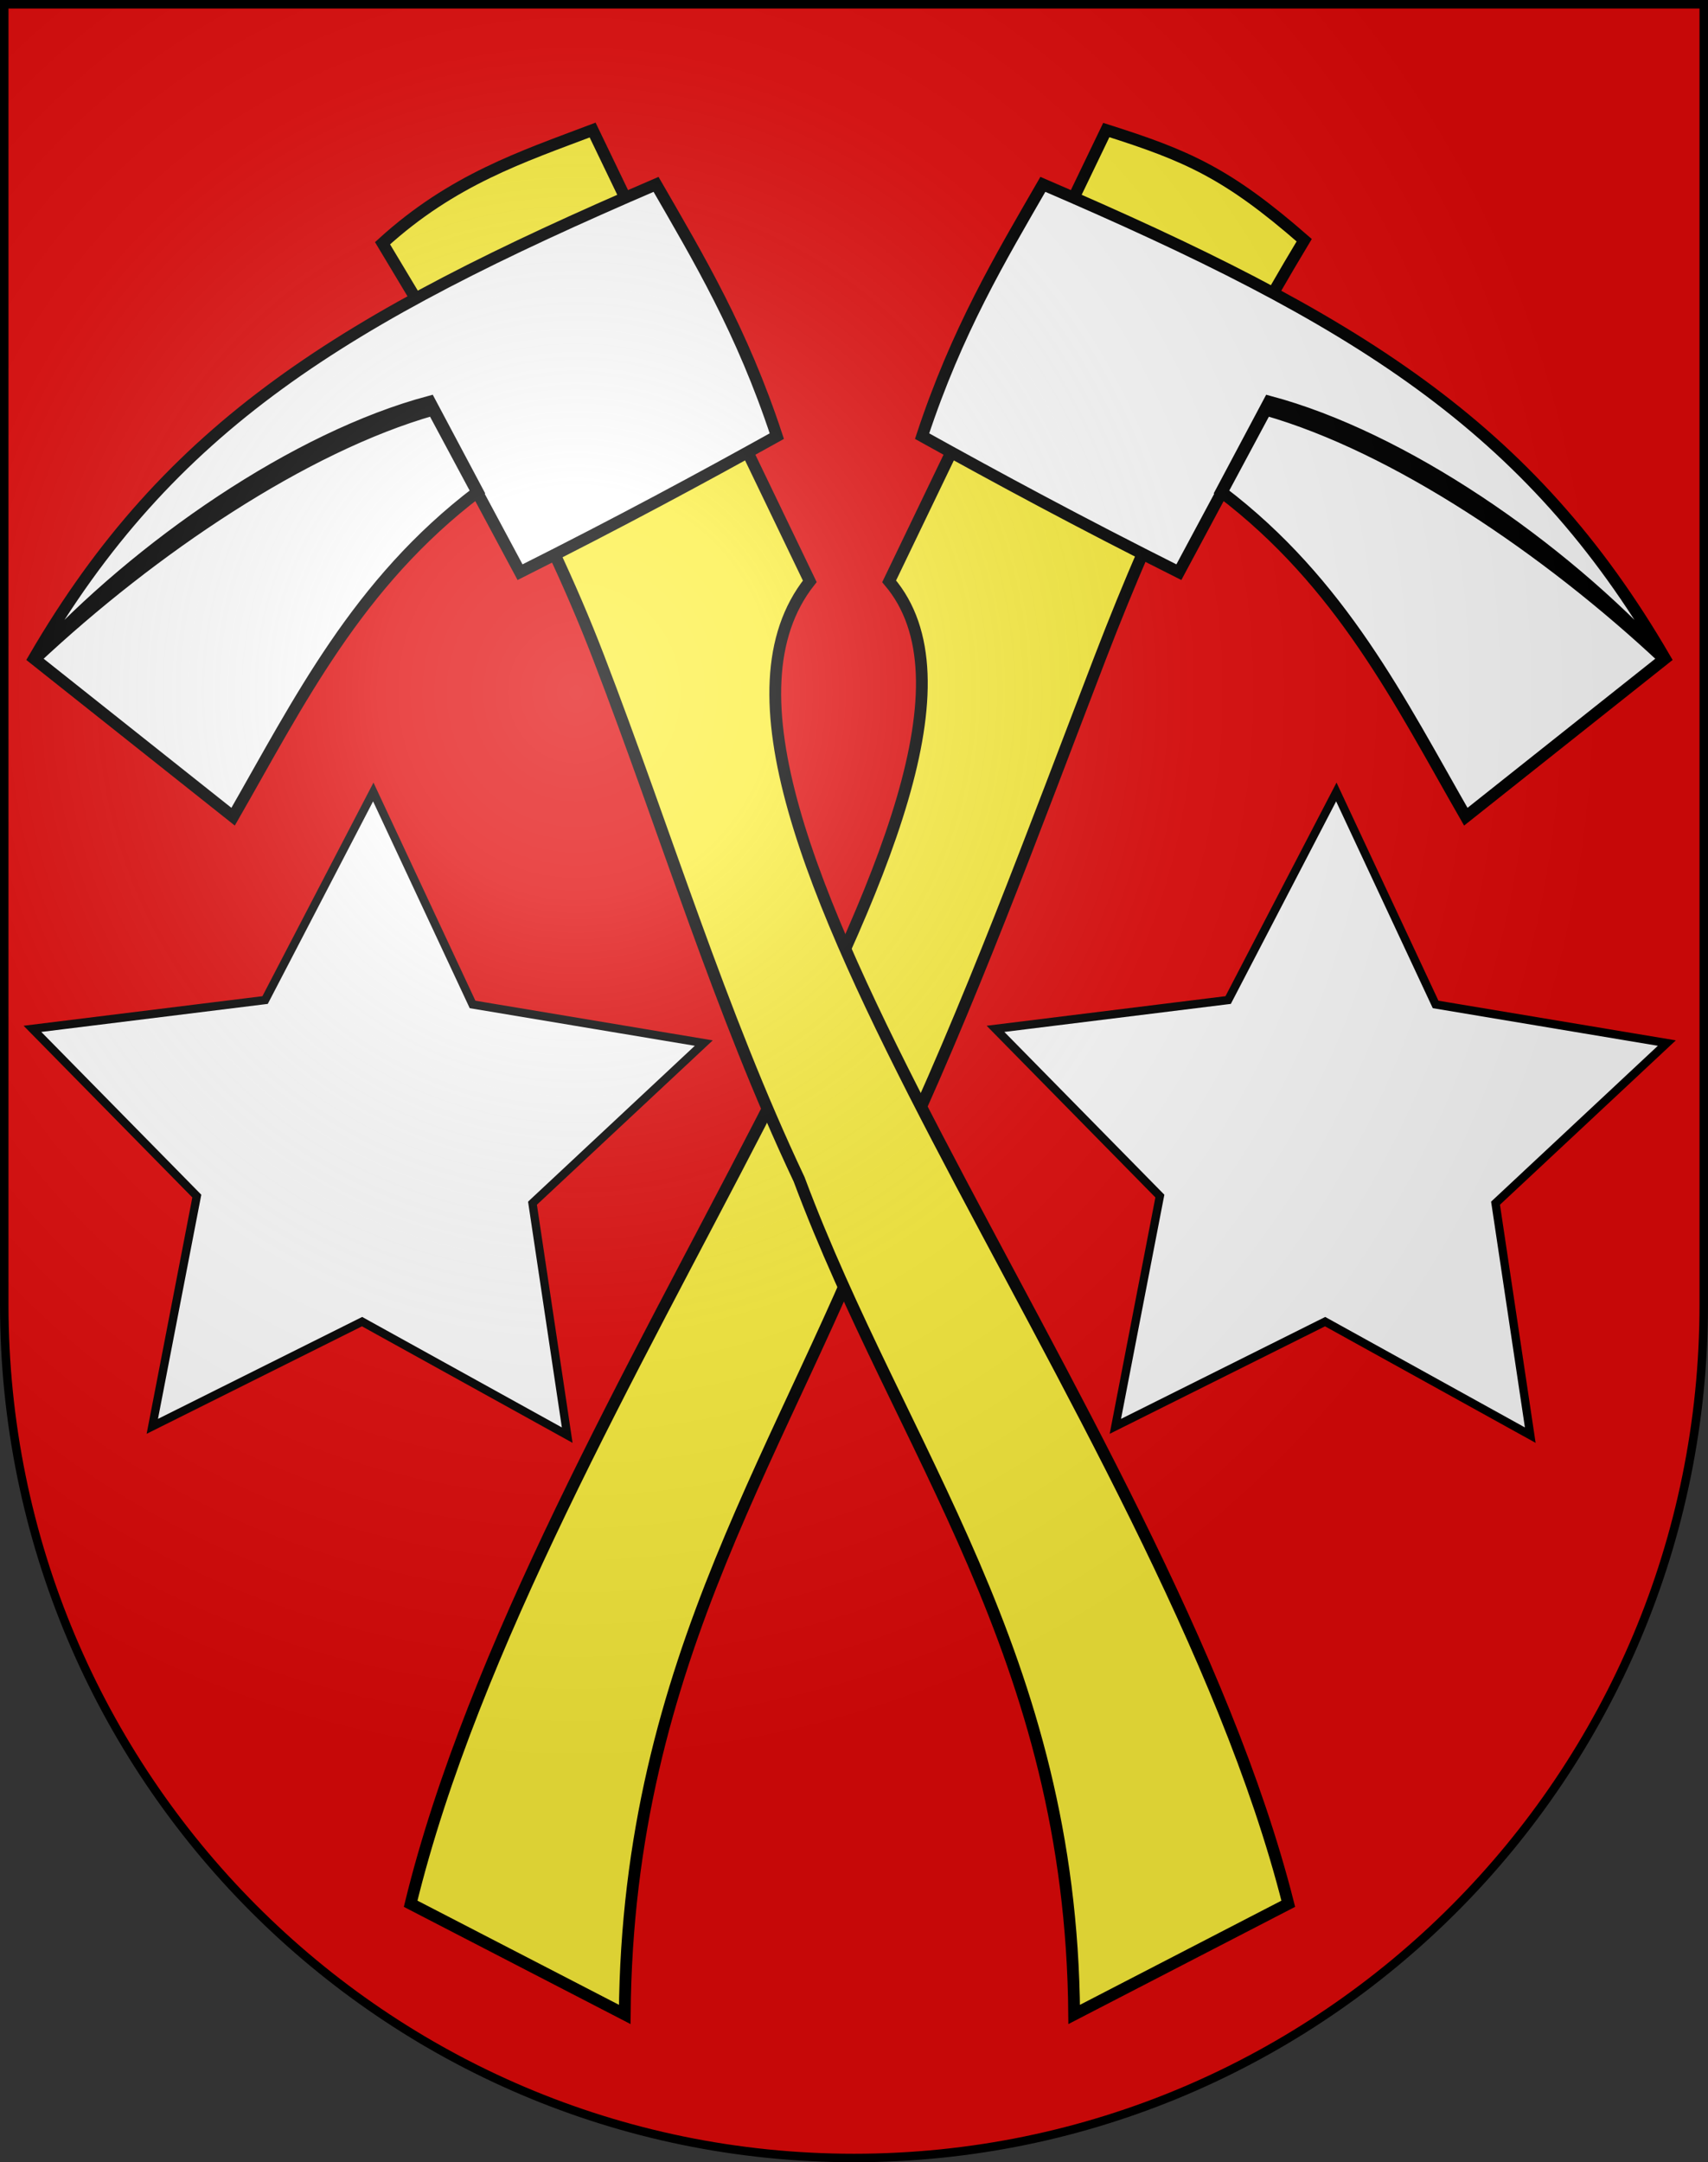
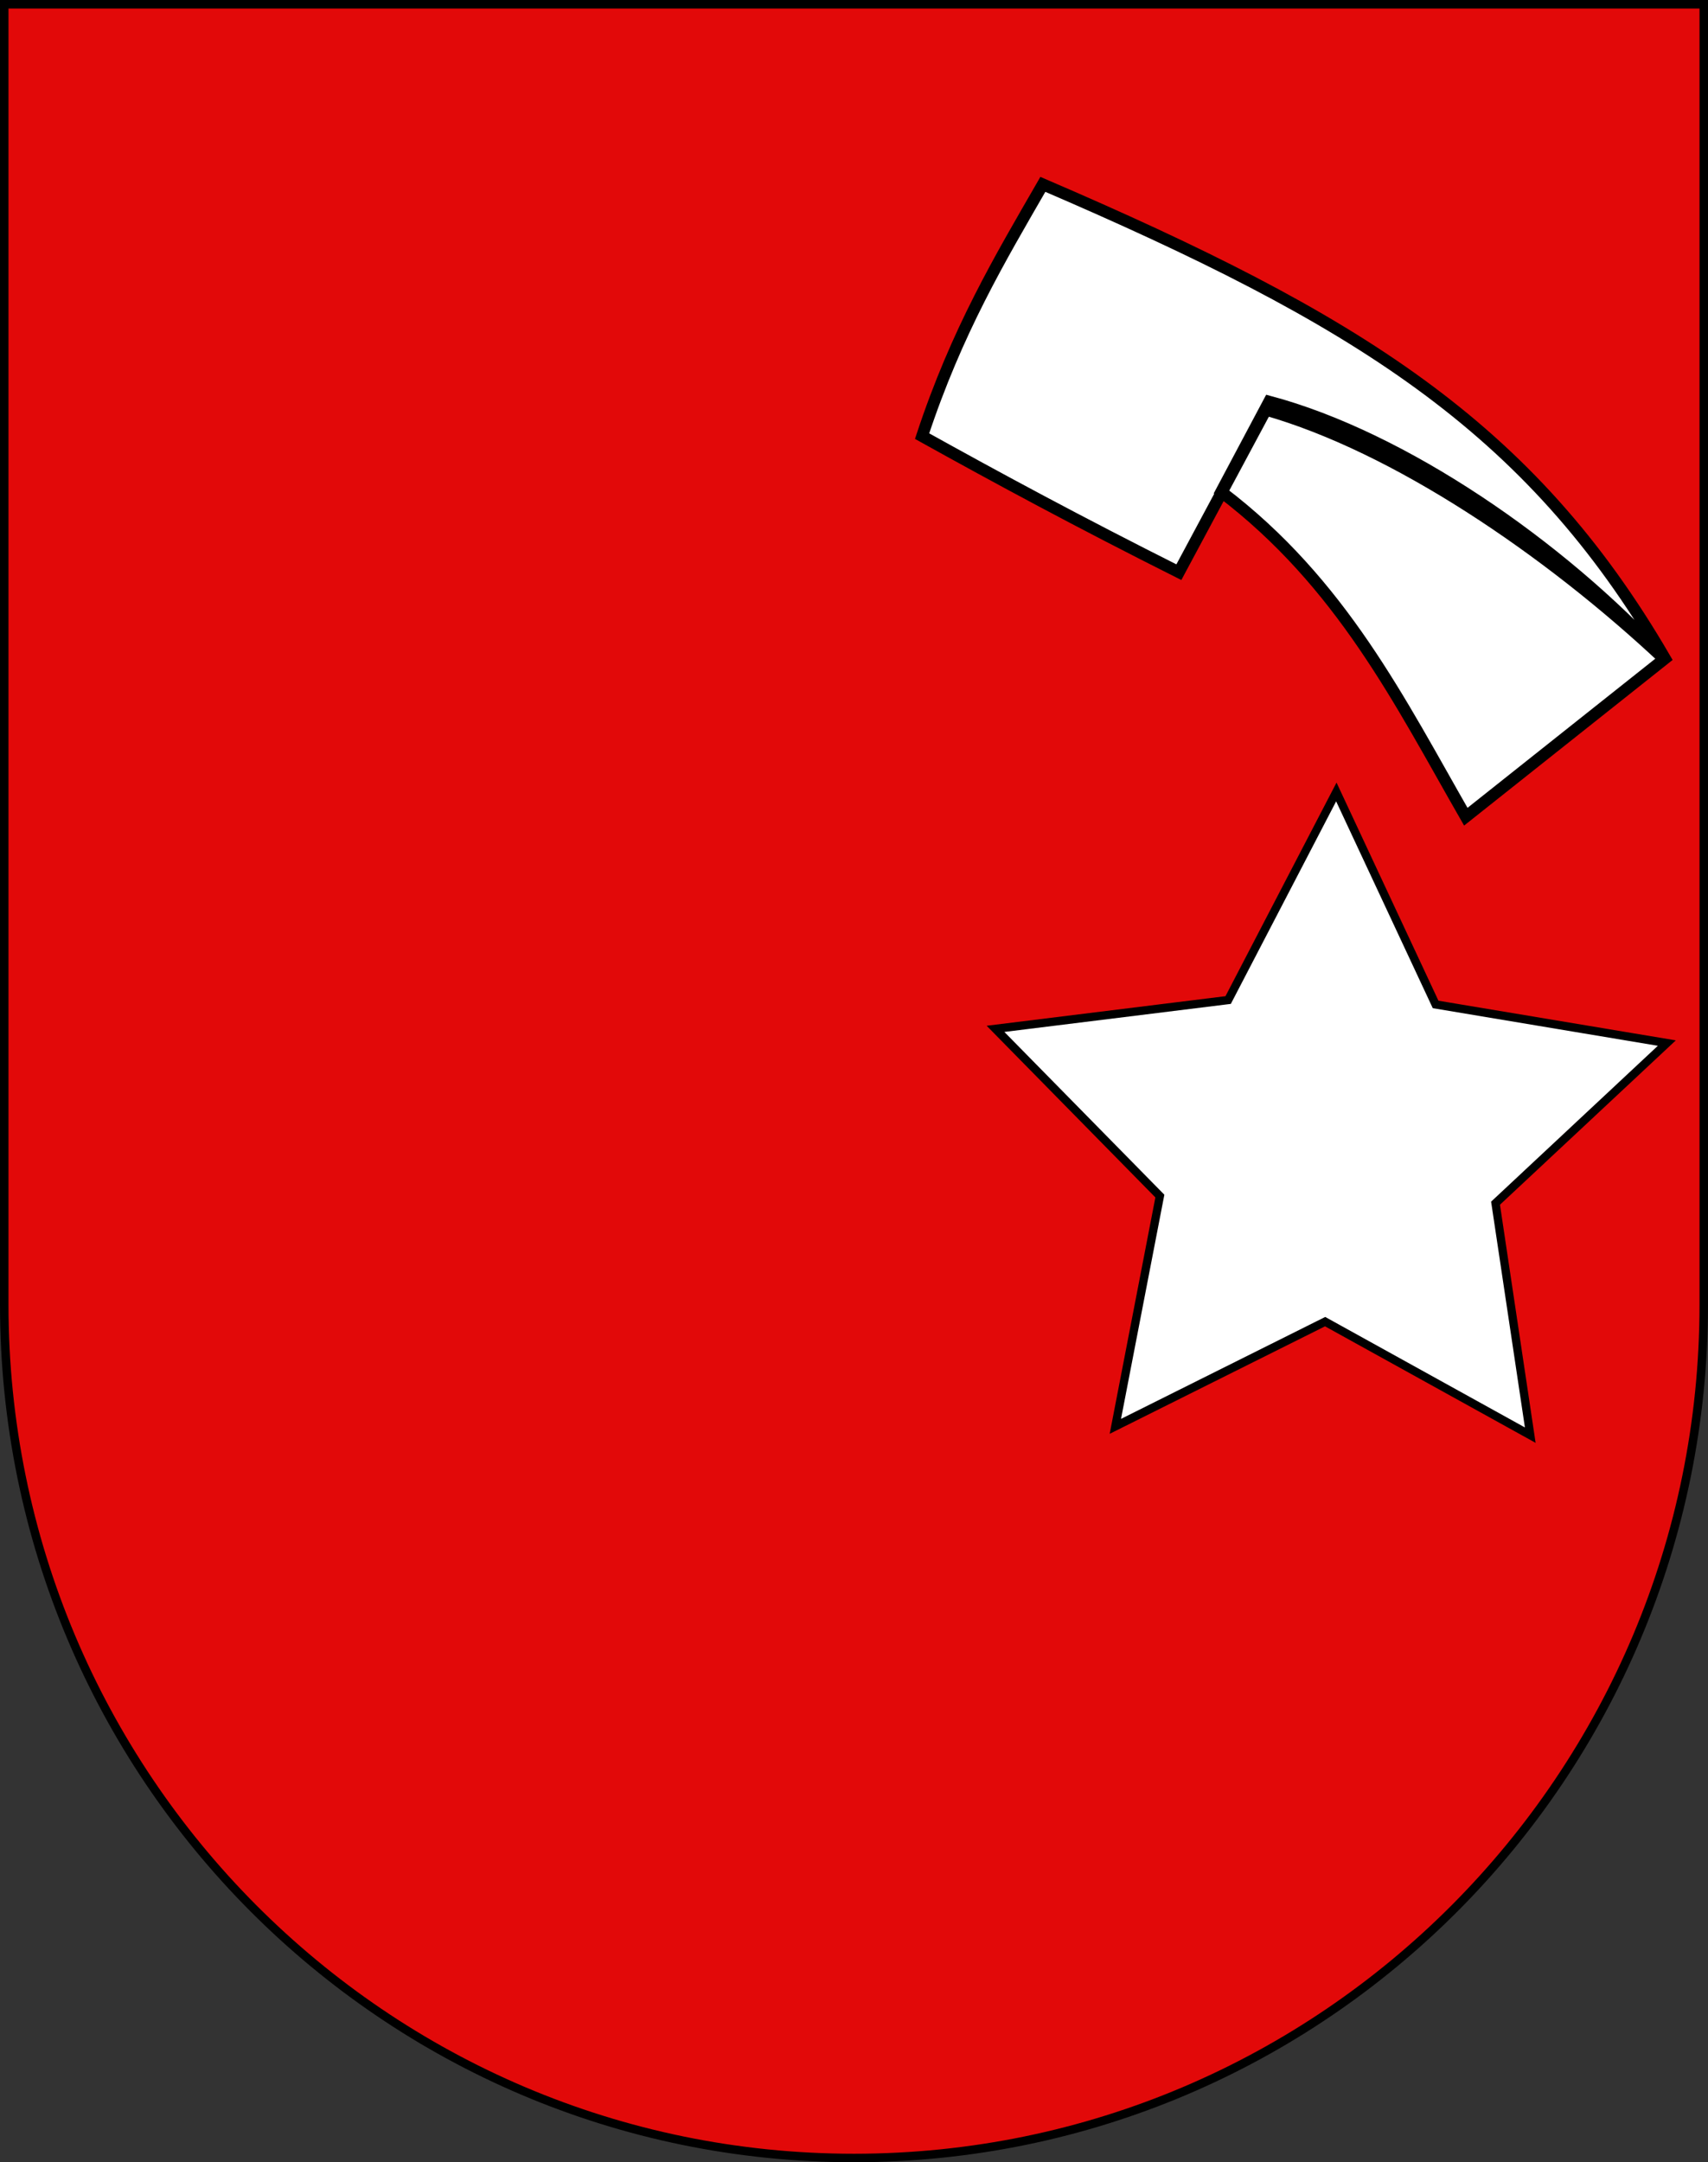
<svg xmlns="http://www.w3.org/2000/svg" xmlns:ns1="http://sodipodi.sourceforge.net/DTD/sodipodi-0.dtd" xmlns:ns2="http://www.inkscape.org/namespaces/inkscape" xmlns:xlink="http://www.w3.org/1999/xlink" height="763" width="603" version="1.0" id="svg20" ns1:version="0.32" ns2:version="0.44.1" ns1:docname="Rüti bei Büren-coat of arms.svg" ns1:docbase="F:\Mis Documentos\Mis imágenes\Encyclopédie\Escudos de Suiza">
  <rect width="100%" height="100%" fill="#333333" stroke="none" />
  <defs id="defs29">
    <linearGradient id="linearGradient2893">
      <stop style="stop-color:#ffffff;stop-opacity:0.314;" offset="0" id="stop2895" />
      <stop id="stop2897" offset="0.19" style="stop-color:#ffffff;stop-opacity:0.251;" />
      <stop style="stop-color:#6b6b6b;stop-opacity:0.125;" offset="0.6" id="stop2901" />
      <stop style="stop-color:#000000;stop-opacity:0.125;" offset="1" id="stop2899" />
    </linearGradient>
    <linearGradient id="linearGradient2955">
      <stop style="stop-color:white;stop-opacity:0;" offset="0" id="stop2965" />
      <stop style="stop-color:black;stop-opacity:0.646;" offset="1" id="stop2959" />
    </linearGradient>
    <radialGradient ns2:collect="always" xlink:href="#linearGradient2893" id="radialGradient3236" gradientUnits="userSpaceOnUse" gradientTransform="matrix(1.215,1.531577e-24,1.464684e-23,1.267,-839.192,-490.489)" cx="858.042" cy="579.933" fx="858.042" fy="579.933" r="300" />
  </defs>
  <ns1:namedview ns2:window-height="682" ns2:window-width="1024" ns2:pageshadow="2" ns2:pageopacity="0.0" guidetolerance="10.0" gridtolerance="10.0" objecttolerance="10.0" borderopacity="1.0" bordercolor="#666666" pagecolor="#ffffff" id="base" ns2:zoom="0.48301887" ns2:cx="403.94766" ns2:cy="415.44702" ns2:window-x="-4" ns2:window-y="-4" ns2:current-layer="layer2" showgrid="true" />
  <desc id="desc22">Coat of Arms of Canton of Freiburg (Fribourg)</desc>
  <g ns2:groupmode="layer" id="layer1" ns2:label="Fond écu" ns1:insensitive="true">
    <path id="path1899" d="M 1.5,1.5 L 1.5,460.368 C 1.5,626.678 135.815,761.5 301.5,761.5 C 467.185,761.5 601.5,626.678 601.5,460.368 L 601.5,1.5 L 1.5,1.5 z " style="fill:#e20909;fill-opacity:1" />
  </g>
  <g ns2:groupmode="layer" id="layer2" ns2:label="Meubles" ns1:insensitive="true">
    <g id="g18181" transform="matrix(4.156,0,0,4.156,-2682.962,-1364.753)">
      <g id="g18177">
-         <path ns1:nodetypes="cccccscc" id="path16395" d="M 739.541,339.423 L 721.094,377.741 C 735.295,394.403 690.982,446.83 680.447,490.024 L 698.635,499.423 C 698.878,468.894 712.571,451.143 721.223,428 C 727.965,413.726 733.286,399.142 739.034,384.2 C 743.887,371.583 749.335,360.434 756.353,348.776 C 749.812,343.067 746.394,341.596 739.541,339.423 z " style="fill:#fcef3c;fill-opacity:1;fill-rule:evenodd;stroke:black;stroke-width:1px;stroke-linecap:butt;stroke-linejoin:miter;stroke-opacity:1" />
        <path ns1:nodetypes="cccccccccc" id="path16397" d="M 753.102,363.169 L 745.706,376.965 C 737.228,372.712 730.315,368.98 723.894,365.412 C 726.853,356.444 730.525,350.328 734.153,344.035 C 760.694,355.443 775.47,364.46 787,384.294 L 770.081,397.726 C 764.479,387.962 759.547,377.912 749.305,370.138 L 753.377,362.482 C 764.723,365.506 778.09,374.694 786.941,384.341 C 776.961,374.99 764.062,366.292 753.102,363.169 z " style="fill:white;fill-opacity:1;fill-rule:evenodd;stroke:black;stroke-width:1px;stroke-linecap:butt;stroke-linejoin:miter;stroke-opacity:1" />
      </g>
      <g id="g18173">
-         <path style="fill:#fcef3c;fill-opacity:1;fill-rule:evenodd;stroke:black;stroke-width:1px;stroke-linecap:butt;stroke-linejoin:miter;stroke-opacity:1" d="M 695.906,339.423 L 714.353,377.741 C 699.685,396.27 744.265,447.629 755,490.024 L 736.812,499.423 C 736.569,468.894 722.1,451.661 713.447,428.518 C 706.705,414.244 702.161,399.142 696.413,384.2 C 691.56,371.583 685.077,360.693 678.059,349.035 C 684.008,343.615 689.957,341.679 695.906,339.423 z " id="path14615" ns1:nodetypes="cccccscc" />
-         <path style="fill:white;fill-opacity:1;fill-rule:evenodd;stroke:black;stroke-width:1px;stroke-linecap:butt;stroke-linejoin:miter;stroke-opacity:1" d="M 682.345,363.169 L 689.741,376.965 C 698.219,372.712 705.132,368.98 711.553,365.412 C 708.594,356.444 704.922,350.328 701.294,344.035 C 674.753,355.443 659.977,364.46 648.447,384.294 L 665.366,397.726 C 670.968,387.962 675.9,377.912 686.142,370.138 L 682.07,362.482 C 670.724,365.506 657.357,374.694 648.506,384.341 C 658.486,374.99 671.385,366.292 682.345,363.169 z " id="path15502" ns1:nodetypes="cccccccccc" />
-       </g>
+         </g>
    </g>
-     <path ns1:type="star" style="opacity:1;fill:white;fill-opacity:1;fill-rule:evenodd;stroke:black;stroke-width:3;stroke-linecap:square;stroke-linejoin:miter;stroke-miterlimit:4;stroke-dasharray:none;stroke-opacity:1" id="path18189" ns1:sides="5" ns1:cx="47.617188" ns1:cy="348.9375" ns1:r1="127.50503" ns1:r2="63.752518" ns1:arg1="0.56548389" ns1:arg2="1.1938024" ns2:flatsided="false" ns2:rounded="0" ns2:randomized="0" d="M 155.273,417.258 L 71.086,408.213 L 15.908,472.437 L -1.505,389.575 L -79.636,356.944 L -6.211,314.777 L 0.679,230.386 L 63.472,287.188 L 145.861,267.662 L 111.244,344.934 L 155.273,417.258 z " transform="matrix(0.901,0.379,-0.379,0.901,218.49,71.631)" />
    <path transform="matrix(0.901,0.379,-0.379,0.901,558.49,71.631)" d="M 155.273,417.258 L 71.086,408.213 L 15.908,472.437 L -1.505,389.575 L -79.636,356.944 L -6.211,314.777 L 0.679,230.386 L 63.472,287.188 L 145.861,267.662 L 111.244,344.934 L 155.273,417.258 z " ns2:randomized="0" ns2:rounded="0" ns2:flatsided="false" ns1:arg2="1.1938024" ns1:arg1="0.56548389" ns1:r2="63.752518" ns1:r1="127.50503" ns1:cy="348.9375" ns1:cx="47.617188" ns1:sides="5" id="path18191" style="opacity:1;fill:white;fill-opacity:1;fill-rule:evenodd;stroke:black;stroke-width:3;stroke-linecap:square;stroke-linejoin:miter;stroke-miterlimit:4;stroke-dasharray:none;stroke-opacity:1" ns1:type="star" />
  </g>
  <g ns2:groupmode="layer" id="layer3" ns2:label="Reflet final" style="display:inline" ns1:insensitive="true">
-     <path style="fill:url(#radialGradient3236);fill-opacity:1" d="M 1.5,1.5 L 1.5,460.368 C 1.5,626.679 135.815,761.5 301.5,761.5 C 467.185,761.5 601.5,626.679 601.5,460.368 L 601.5,1.5 L 1.5,1.5 z " id="path2346" />
-   </g>
+     </g>
  <g ns2:groupmode="layer" id="layer4" ns2:label="Contour final" style="display:inline" ns1:insensitive="true">
    <path style="fill:none;fill-opacity:1;stroke:#000000;stroke-width:3;stroke-miterlimit:4;stroke-dasharray:none;stroke-opacity:1" d="M 1.5,1.5 L 1.5,460.368 C 1.5,626.679 135.815,761.5 301.5,761.5 C 467.185,761.5 601.5,626.679 601.5,460.368 L 601.5,1.5 L 1.5,1.5 z " id="path3239" />
  </g>
</svg>